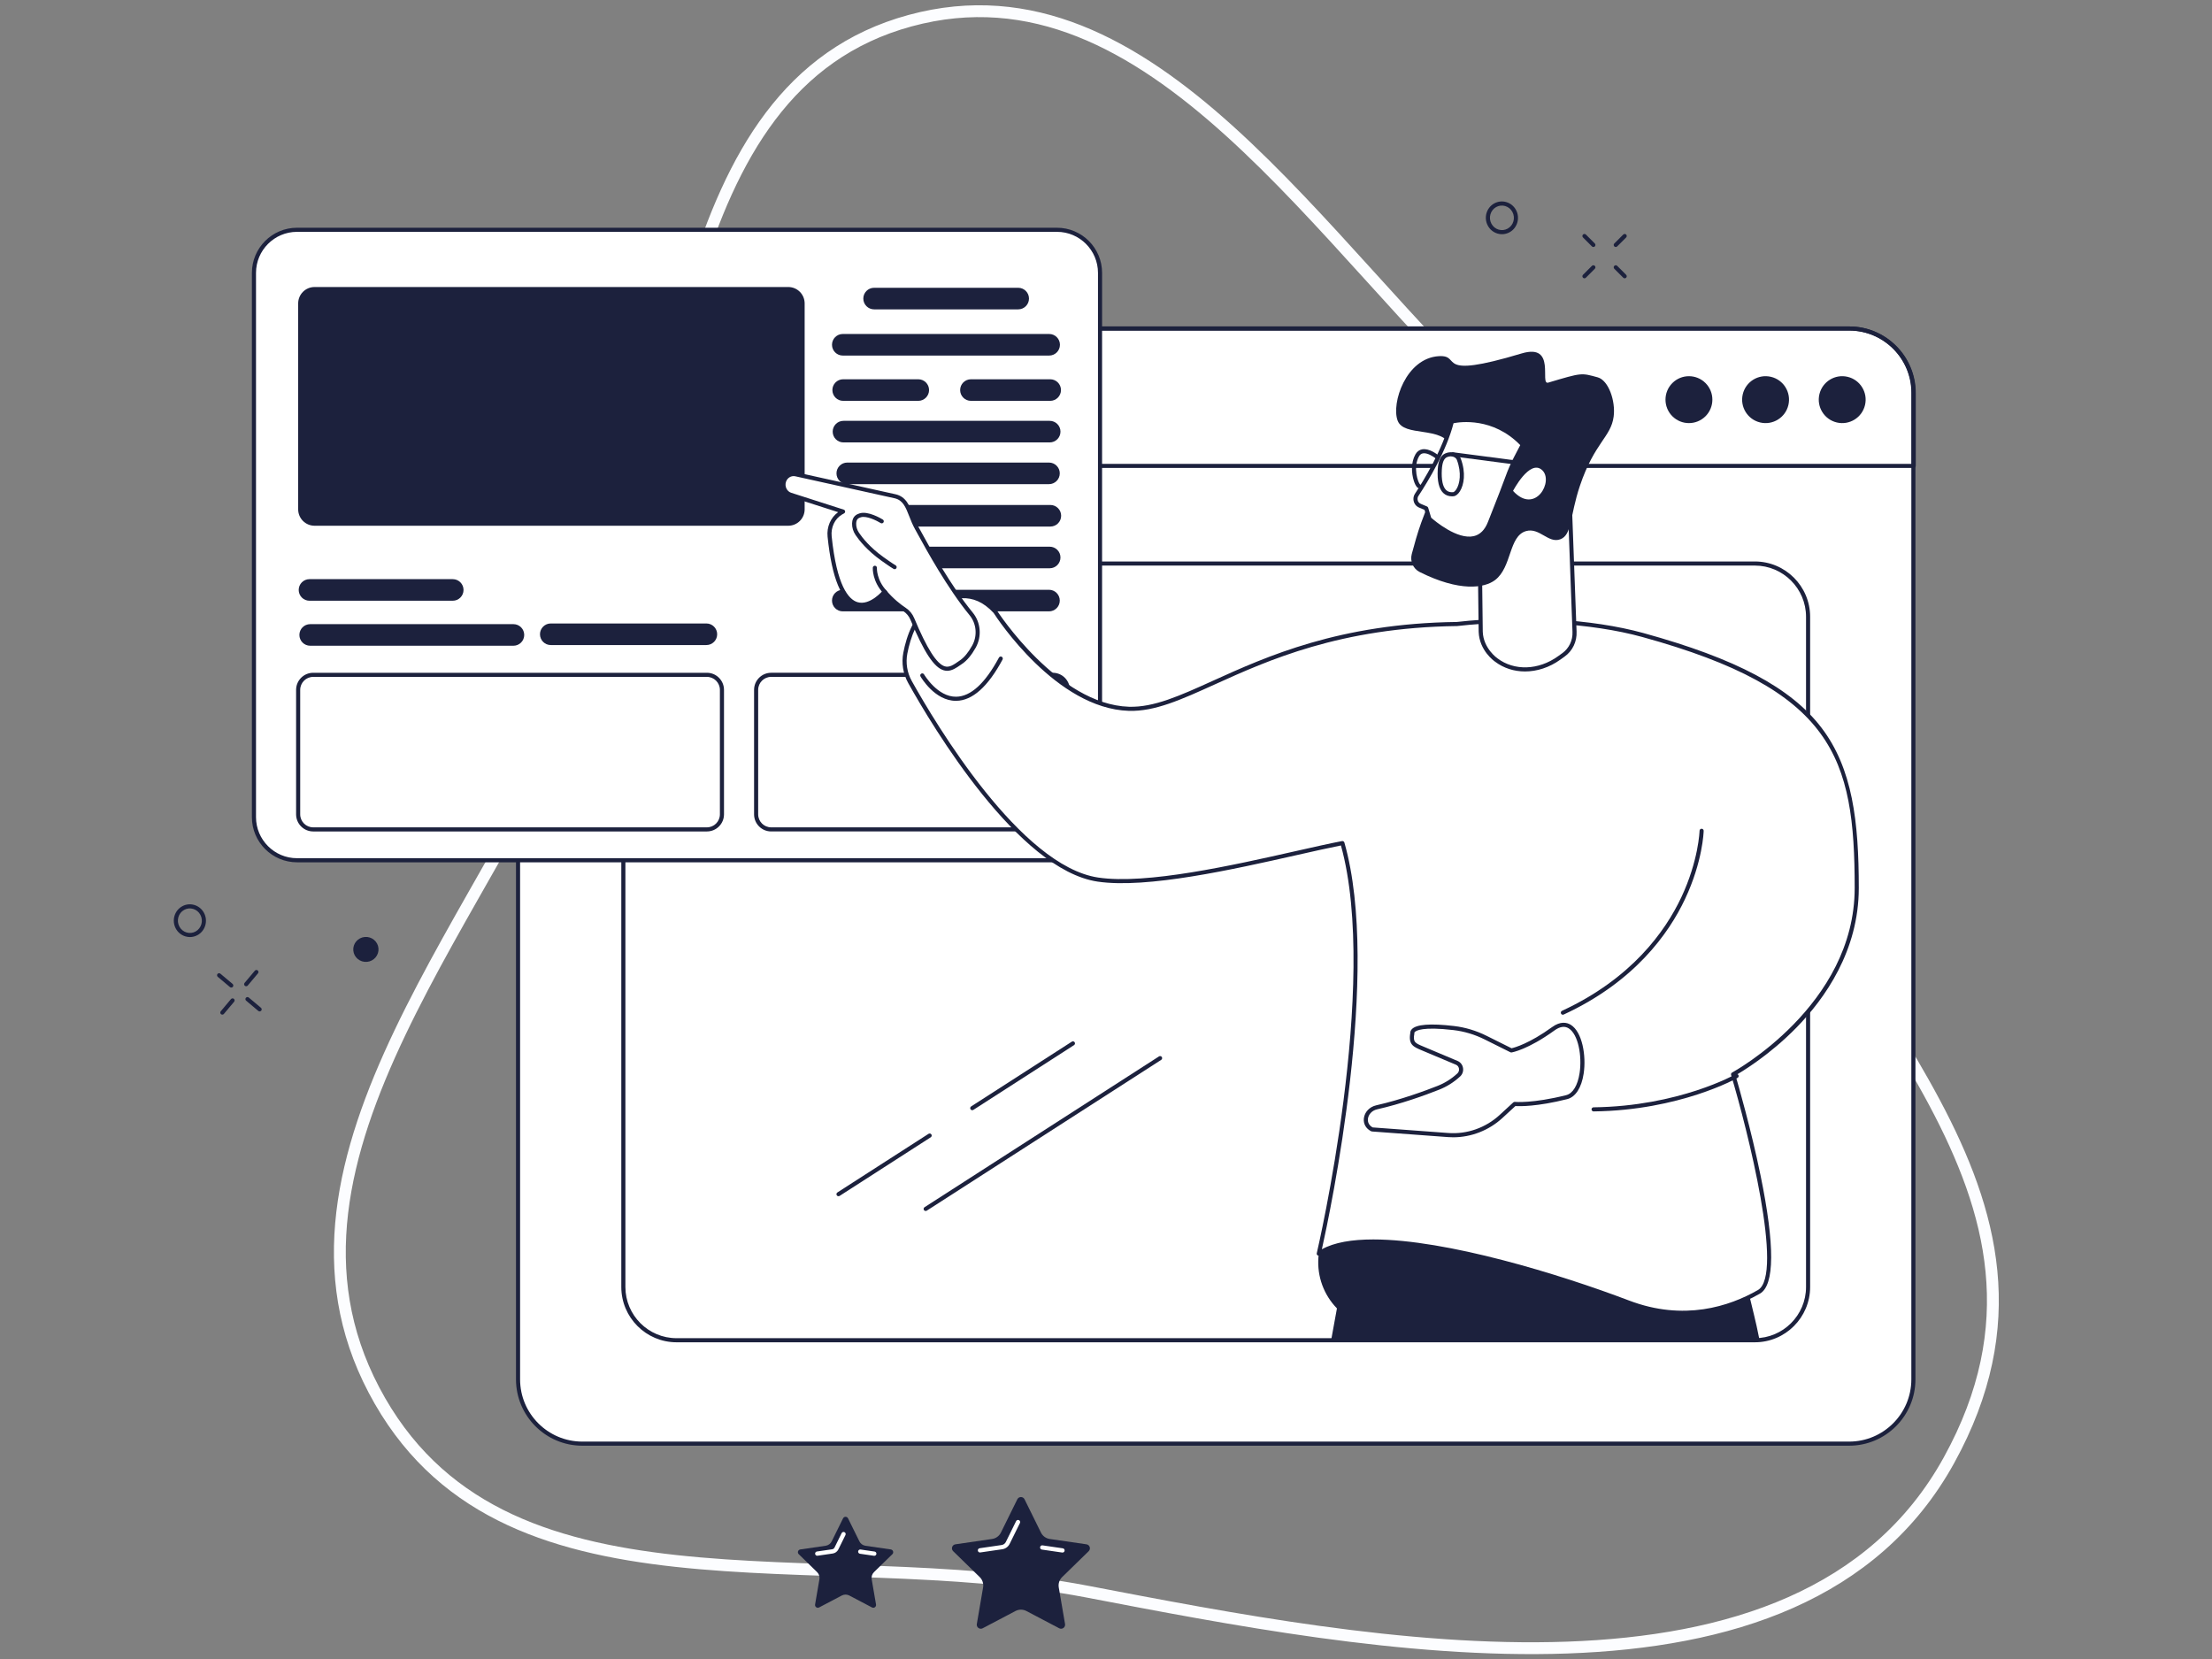
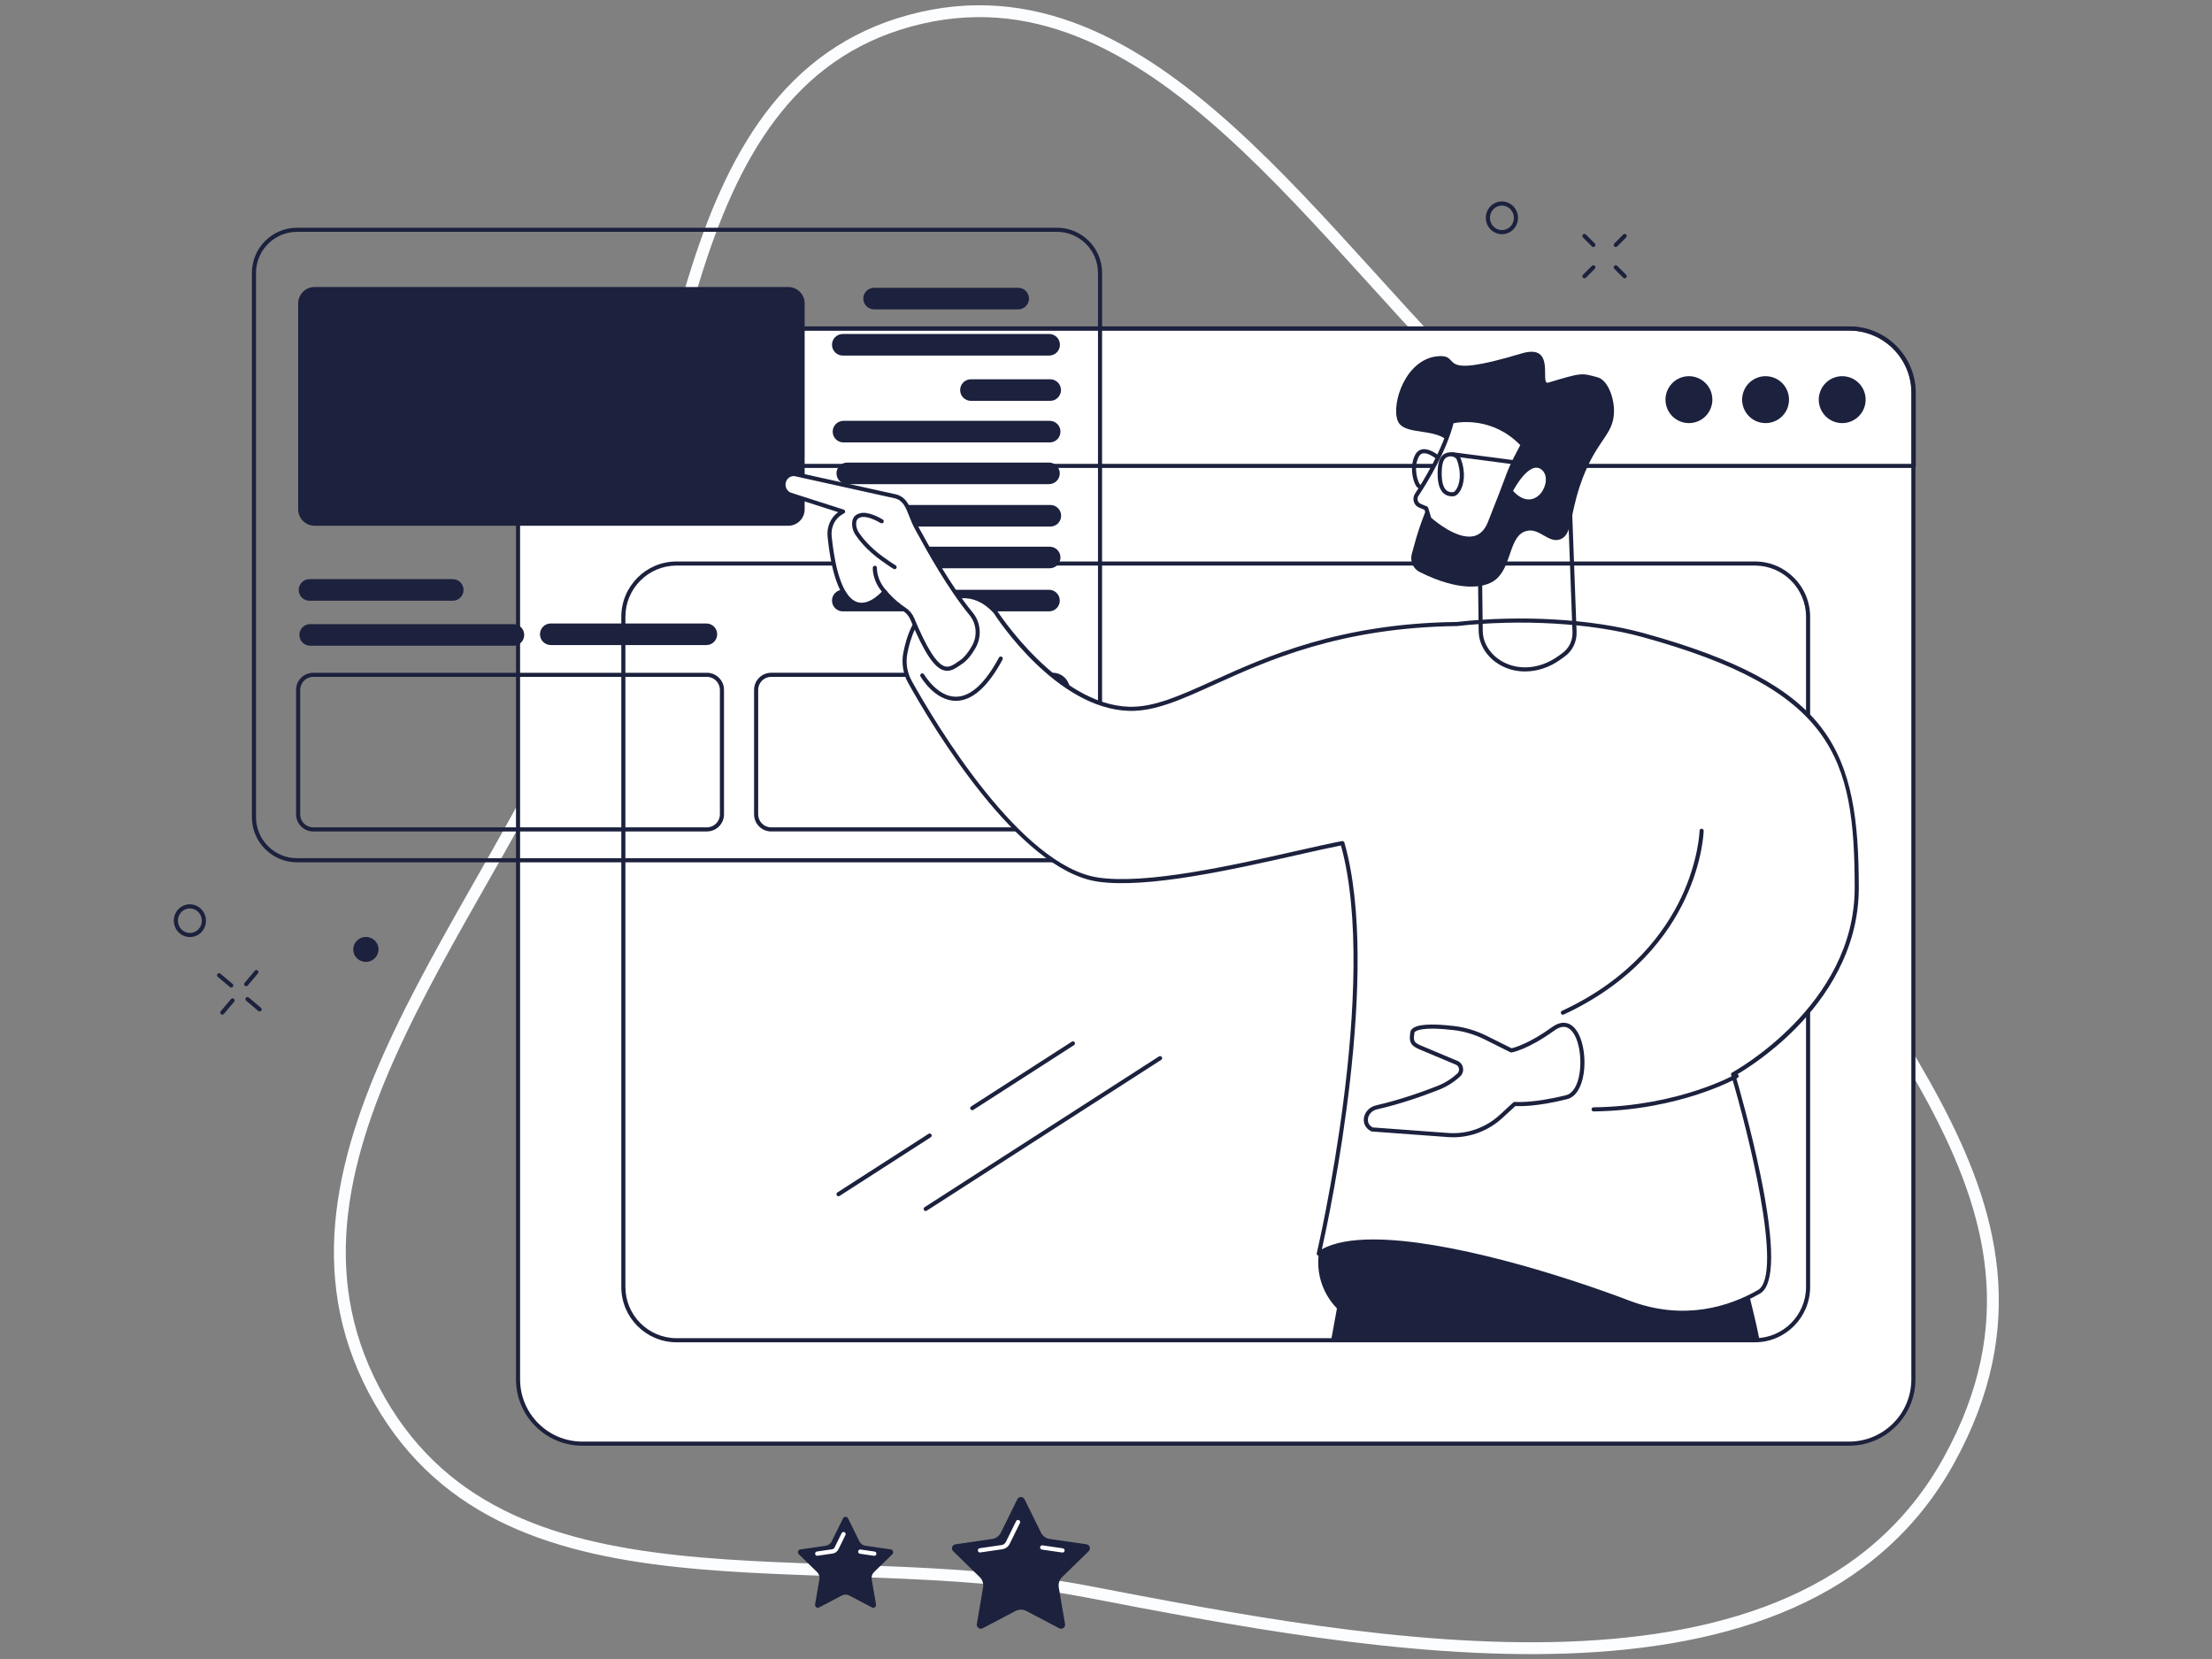
<svg xmlns="http://www.w3.org/2000/svg" width="560" height="420" viewBox="0 0 560 420" fill="none">
  <rect x="0" y="0" width="560" height="420" fill="#808080" stroke="none" />
  <g clip-path="url(#clip0_1362_1807)">
    <path fill-rule="evenodd" clip-rule="evenodd" d="M493.415 369.667C455.615 438.212 346.241 416.54 275.176 402.932C206.63 389.807 126.479 412.403 94.666 351.899C63.436 292.505 125.165 231.104 149.634 168.62C172.944 109.097 168.738 21.979 230.428 5.226C291.769 -11.432 334.342 62.841 381.268 105.715C414.472 136.052 435.803 160.502 445.532 195.783C461.792 254.74 531.215 301.122 493.415 369.667Z" stroke="#FCFDFF" stroke-width="3" />
    <path d="M468.141 83.165H147.412C138.431 83.165 131.15 90.45 131.15 99.437V349.208C131.15 358.194 138.431 365.48 147.412 365.48H468.141C477.122 365.48 484.402 358.194 484.402 349.208V99.437C484.402 90.45 477.122 83.165 468.141 83.165Z" fill="white" />
    <path d="M468.14 365.999H147.412C138.159 365.999 130.631 358.466 130.631 349.208V99.437C130.631 90.178 138.159 82.645 147.412 82.645H468.14C477.393 82.645 484.921 90.178 484.921 99.437V349.208C484.921 358.466 477.393 365.999 468.14 365.999ZM147.412 83.684C138.731 83.684 131.669 90.751 131.669 99.437V349.208C131.669 357.894 138.731 364.96 147.412 364.96H468.14C476.821 364.96 483.883 357.894 483.883 349.208V99.437C483.883 90.751 476.821 83.684 468.14 83.684H147.412Z" fill="#1C213D" />
    <path d="M484.484 118.469H131.232C130.945 118.469 130.713 118.237 130.713 117.95V99.478C130.713 90.197 138.259 82.645 147.534 82.645H468.181C477.457 82.645 485.003 90.197 485.003 99.478V117.95C485.003 118.237 484.771 118.469 484.484 118.469ZM131.751 117.43H483.965V99.478C483.965 90.769 476.884 83.684 468.181 83.684H147.534C138.831 83.684 131.751 90.769 131.751 99.478V117.43Z" fill="#1C213D" />
    <path d="M444.27 339.82H171.281C163.567 339.82 157.291 333.54 157.291 325.82V156.144C157.291 148.425 163.567 142.145 171.281 142.145H444.27C451.985 142.145 458.261 148.425 458.261 156.144V325.82C458.261 333.54 451.985 339.82 444.27 339.82ZM171.281 143.183C164.14 143.183 158.329 148.997 158.329 156.144V325.82C158.329 332.967 164.14 338.781 171.281 338.781H444.27C451.412 338.781 457.223 332.967 457.223 325.82V156.144C457.223 148.997 451.412 143.183 444.27 143.183H171.281Z" fill="#1C213D" />
    <path d="M431.774 105.376C434.091 103.057 434.091 99.297 431.774 96.978C429.456 94.659 425.699 94.659 423.382 96.978C421.064 99.297 421.064 103.057 423.382 105.376C425.699 107.694 429.456 107.694 431.774 105.376Z" fill="#1C213D" />
    <path d="M452.756 102.541C453.509 99.35 451.534 96.151 448.344 95.398C445.154 94.644 441.958 96.621 441.205 99.813C440.452 103.004 442.428 106.203 445.617 106.956C448.807 107.71 452.003 105.733 452.756 102.541Z" fill="#1C213D" />
    <path d="M472.156 102.541C472.909 99.35 470.934 96.151 467.744 95.398C464.555 94.644 461.359 96.621 460.606 99.813C459.853 103.004 461.828 106.203 465.018 106.956C468.207 107.71 471.403 105.733 472.156 102.541Z" fill="#1C213D" />
-     <path d="M267.591 58.176H75.192C69.173 58.176 64.293 63.059 64.293 69.082V206.879C64.293 212.902 69.173 217.785 75.192 217.785H267.591C273.61 217.785 278.49 212.902 278.49 206.879V69.082C278.49 63.059 273.61 58.176 267.591 58.176Z" fill="white" />
    <path d="M267.59 218.305H75.192C68.896 218.305 63.773 213.179 63.773 206.879V69.082C63.773 62.782 68.896 57.656 75.192 57.656H267.59C273.886 57.656 279.009 62.782 279.009 69.082V206.879C279.009 213.179 273.886 218.305 267.59 218.305ZM75.192 58.695C69.468 58.695 64.812 63.355 64.812 69.082V206.879C64.812 212.606 69.468 217.266 75.192 217.266H267.59C273.314 217.266 277.97 212.606 277.97 206.879V69.082C277.97 63.355 273.314 58.695 267.59 58.695H75.192Z" fill="#1C213D" />
    <path d="M257.773 78.319H221.291C219.783 78.319 218.561 77.096 218.561 75.587C218.561 74.079 219.783 72.856 221.291 72.856H257.773C259.281 72.856 260.503 74.079 260.503 75.587C260.503 77.096 259.281 78.319 257.773 78.319Z" fill="#1C213D" />
    <path d="M265.61 90.016H213.363C211.855 90.016 210.633 88.793 210.633 87.285C210.633 85.776 211.855 84.553 213.363 84.553H265.61C267.118 84.553 268.34 85.776 268.34 87.285C268.34 88.793 267.118 90.016 265.61 90.016Z" fill="#1C213D" />
    <path d="M265.744 112.006H213.537C212.029 112.006 210.807 110.783 210.807 109.274C210.807 107.765 212.029 106.542 213.537 106.542H265.744C267.252 106.542 268.475 107.765 268.475 109.274C268.475 110.783 267.252 112.006 265.744 112.006Z" fill="#1C213D" />
    <path d="M265.569 122.567H214.498C212.99 122.567 211.768 121.344 211.768 119.835C211.768 118.327 212.99 117.104 214.498 117.104H265.569C267.077 117.104 268.299 118.327 268.299 119.835C268.299 121.344 267.077 122.567 265.569 122.567Z" fill="#1C213D" />
    <path d="M265.915 133.304H214.843C213.336 133.304 212.113 132.081 212.113 130.572C212.113 129.063 213.336 127.84 214.843 127.84H265.915C267.423 127.84 268.645 129.063 268.645 130.572C268.645 132.081 267.423 133.304 265.915 133.304Z" fill="#1C213D" />
    <path d="M265.743 143.866H213.537C212.029 143.866 210.807 142.643 210.807 141.134C210.807 139.625 212.029 138.402 213.537 138.402H265.743C267.251 138.402 268.473 139.625 268.473 141.134C268.473 142.643 267.251 143.866 265.743 143.866Z" fill="#1C213D" />
    <path d="M265.569 154.776H213.363C211.855 154.776 210.633 153.553 210.633 152.044C210.633 150.536 211.855 149.312 213.363 149.312H265.569C267.077 149.312 268.299 150.536 268.299 152.044C268.299 153.553 267.077 154.776 265.569 154.776Z" fill="#1C213D" />
-     <path d="M232.475 101.48H213.461C211.953 101.48 210.73 100.257 210.73 98.749C210.73 97.24 211.953 96.017 213.461 96.017H232.475C233.983 96.017 235.205 97.24 235.205 98.749C235.205 100.257 233.983 101.48 232.475 101.48Z" fill="#1C213D" />
    <path d="M265.871 101.48H245.806C244.299 101.48 243.076 100.257 243.076 98.749C243.076 97.24 244.299 96.017 245.806 96.017H265.871C267.379 96.017 268.602 97.24 268.602 98.749C268.602 100.257 267.379 101.48 265.871 101.48Z" fill="#1C213D" />
    <path d="M129.983 163.476H78.525C77.017 163.476 75.795 162.253 75.795 160.745C75.795 159.236 77.017 158.013 78.525 158.013H129.983C131.491 158.013 132.713 159.236 132.713 160.745C132.713 162.253 131.491 163.476 129.983 163.476Z" fill="#1C213D" />
    <path d="M178.831 163.304H139.435C137.927 163.304 136.705 162.081 136.705 160.572C136.705 159.063 137.927 157.84 139.435 157.84H178.831C180.339 157.84 181.561 159.063 181.561 160.572C181.561 162.081 180.339 163.304 178.831 163.304Z" fill="#1C213D" />
    <path d="M114.62 152.085H78.351C76.843 152.085 75.621 150.862 75.621 149.353C75.621 147.844 76.843 146.621 78.351 146.621H114.62C116.127 146.621 117.35 147.844 117.35 149.353C117.35 150.862 116.127 152.085 114.62 152.085Z" fill="#1C213D" />
    <path d="M178.964 210.494H79.289C76.903 210.494 74.963 208.552 74.963 206.165V174.651C74.963 172.264 76.903 170.322 79.289 170.322H178.964C181.35 170.322 183.291 172.264 183.291 174.651V206.165C183.291 208.552 181.35 210.494 178.964 210.494ZM79.289 171.361C77.476 171.361 76.001 172.837 76.001 174.651V206.165C76.001 207.979 77.476 209.455 79.289 209.455H178.964C180.777 209.455 182.252 207.979 182.252 206.165V174.651C182.252 172.837 180.777 171.361 178.964 171.361H79.289Z" fill="#1C213D" />
    <path d="M266.527 210.493H195.23C192.845 210.493 190.904 208.551 190.904 206.164V174.65C190.904 172.263 192.845 170.321 195.23 170.321H266.527C268.912 170.321 270.853 172.263 270.853 174.65V206.164C270.853 208.551 268.912 210.493 266.527 210.493ZM195.23 171.36C193.418 171.36 191.943 172.836 191.943 174.65V206.164C191.943 207.978 193.418 209.454 195.23 209.454H266.527C268.34 209.454 269.814 207.978 269.814 206.164V174.65C269.814 172.836 268.34 171.36 266.527 171.36H195.23Z" fill="#1C213D" />
    <path d="M199.557 72.662H79.64C77.346 72.662 75.486 74.523 75.486 76.818V128.944C75.486 131.24 77.346 133.1 79.64 133.1H199.557C201.851 133.1 203.71 131.24 203.71 128.944V76.818C203.71 74.523 201.851 72.662 199.557 72.662Z" fill="#1C213D" />
    <path d="M445.444 339.199C444.946 336.602 444.474 334.673 444.045 332.845C440.877 319.327 437.477 308.305 434.994 300.874L428.261 276.323L345.188 291.437C345.188 291.437 342.499 309.59 337.012 339.199H445.444Z" fill="#1C213D" />
    <path d="M355.928 336.1C365.047 336.1 370.98 326.159 366.901 317.71C365.966 315.773 365.013 313.819 364.076 311.926C357.068 297.772 337.011 300.862 334.512 316.558C334.468 316.833 333.909 317.111 333.872 317.391C332.578 327.322 340.214 336.1 349.887 336.1H355.928Z" fill="#1C213D" />
    <path d="M470.06 224.804C470.06 189.908 463.287 173.797 415.847 160.747C403.796 157.432 386.036 156.04 368.821 157.979C320.885 158.571 302.566 179.973 285.784 179.443C267.305 178.858 251.958 154.852 251.958 154.852C245.842 148.21 239.356 151.571 235.884 153.547C231.727 155.914 229.951 161.45 229.201 165.336C228.717 167.845 229.143 170.449 230.378 172.661C236.503 183.639 258.027 219.708 277.944 222.677C293.747 225.032 325.418 216.229 339.849 213.441C350.022 248.986 333.866 317.382 333.866 317.382C345.931 308.737 386.338 319.885 412.234 329.732C425.182 334.656 436.807 331.909 445.294 327.049C453.782 322.189 438.749 271.988 438.749 271.988C438.749 271.988 470.06 255.229 470.06 224.804Z" fill="white" />
    <path d="M426.044 332.874C421.736 332.874 417.044 332.117 412.05 330.218C388.948 321.434 346.55 308.933 334.168 317.805C333.993 317.931 333.756 317.935 333.577 317.814C333.397 317.694 333.311 317.474 333.361 317.263C333.521 316.584 349.233 249.181 339.479 214.042C336.41 214.647 332.658 215.493 328.348 216.465C312.293 220.086 290.305 225.045 277.868 223.191C257.737 220.19 236.082 183.95 229.924 172.914C228.623 170.583 228.185 167.857 228.691 165.238C229.502 161.039 231.363 155.523 235.627 153.096C238.654 151.373 245.744 147.337 252.339 154.501C252.36 154.523 252.379 154.547 252.395 154.573C252.547 154.811 267.81 178.355 285.8 178.924C292.11 179.125 298.722 176.126 307.1 172.332C320.616 166.21 339.125 157.826 368.815 157.46C385.001 155.634 403.095 156.701 415.985 160.246C439.51 166.718 453.441 174.126 461.157 184.269C468.977 194.549 470.579 207.908 470.579 224.805C470.579 240.697 461.985 252.808 454.775 260.169C447.942 267.147 441.019 271.295 439.364 272.239C440.025 274.489 443.309 285.865 445.712 297.592C449.342 315.298 449.288 325.36 445.552 327.5C440.739 330.256 434.056 332.874 426.044 332.874ZM347.676 313.783C366.177 313.783 394.849 322.566 412.419 329.247C426.322 334.534 437.83 330.725 445.036 326.598C451.705 322.779 442.399 285.99 438.252 272.137C438.181 271.901 438.287 271.647 438.504 271.53C438.814 271.364 469.541 254.56 469.541 224.805C469.541 191.668 464.231 174.595 415.71 161.248C402.94 157.736 384.995 156.681 368.88 158.495C339.355 158.862 320.96 167.194 307.528 173.278C299.029 177.128 292.328 180.17 285.768 179.962C267.426 179.382 252.475 156.616 251.545 155.172C246.236 149.435 240.78 151.358 236.141 153.999C232.22 156.231 230.48 161.45 229.711 165.435C229.251 167.814 229.649 170.29 230.831 172.408C236.93 183.339 258.358 219.233 278.021 222.163C290.267 223.989 312.145 219.054 328.12 215.452C332.66 214.428 336.582 213.543 339.75 212.931C340.009 212.881 340.273 213.039 340.348 213.298C349.693 245.949 336.752 306.867 334.651 316.274C337.785 314.525 342.304 313.783 347.676 313.783Z" fill="#1C213D" />
    <path d="M241.995 177.426C236.651 177.426 233.186 171.507 233.04 171.253C232.897 171.005 232.982 170.687 233.231 170.544C233.478 170.401 233.796 170.486 233.94 170.735C233.973 170.792 237.322 176.467 242.09 176.386C245.763 176.33 249.399 172.997 252.897 166.48C253.033 166.227 253.347 166.132 253.6 166.268C253.853 166.404 253.948 166.719 253.812 166.972C250.121 173.848 246.18 177.365 242.101 177.425C242.065 177.426 242.03 177.426 241.995 177.426Z" fill="#1C213D" />
    <path d="M395.66 256.894C395.464 256.894 395.277 256.782 395.189 256.592C395.068 256.332 395.182 256.023 395.442 255.903C413.043 247.756 421.573 235.8 425.63 227.205C430.03 217.883 430.269 210.388 430.27 210.313C430.277 210.031 430.508 209.807 430.789 209.807C430.793 209.807 430.798 209.807 430.802 209.807C431.089 209.814 431.316 210.052 431.308 210.339C431.301 210.651 431.07 218.09 426.591 227.602C422.463 236.368 413.785 248.557 395.878 256.846C395.807 256.878 395.733 256.894 395.66 256.894Z" fill="#1C213D" />
    <path d="M403.441 281.371C403.157 281.371 402.925 281.142 402.922 280.858C402.918 280.571 403.148 280.335 403.435 280.332C425.017 280.075 439.252 272.049 439.393 271.968C439.641 271.825 439.959 271.911 440.101 272.16C440.244 272.409 440.158 272.726 439.909 272.869C439.766 272.951 425.296 281.111 403.447 281.371H403.441Z" fill="#1C213D" />
    <path d="M383.458 279.476C383.458 279.476 387.881 279.95 396.63 277.758C403.244 276.101 401.291 254.62 393.247 260.438C386.531 265.296 382.602 265.928 382.602 265.928L376.125 262.699C373.583 261.431 370.856 260.599 368.053 260.269C356.891 258.952 357.561 261.532 357.561 261.532C357.082 264.14 358.015 264.534 360.065 265.397L368.797 269.069C370.009 269.579 370.285 271.229 369.309 272.132C367.793 273.534 366.043 274.64 364.144 275.39C360.701 276.749 354.701 278.936 348.518 280.335C345.611 280.993 344.688 284.598 347.369 285.933L366.645 287.354C371.53 287.714 376.349 286.018 380.011 282.648L383.458 279.476Z" fill="white" />
    <path d="M367.914 287.92C367.478 287.92 367.043 287.904 366.607 287.872L347.331 286.451C347.264 286.446 347.198 286.428 347.138 286.398C345.808 285.735 345.115 284.507 345.283 283.111C345.473 281.527 346.727 280.208 348.403 279.828C354.691 278.405 360.845 276.134 363.953 274.907C365.795 274.179 367.478 273.118 368.955 271.752C369.29 271.442 369.44 270.985 369.36 270.527C369.281 270.076 369.002 269.719 368.596 269.548L359.864 265.875C357.853 265.03 356.519 264.468 357.037 261.516C357.024 261.32 357.06 260.971 357.378 260.606C358.489 259.33 362.1 259.043 368.114 259.752C370.954 260.088 373.727 260.922 376.357 262.233L382.674 265.383C383.454 265.206 387.161 264.2 392.944 260.017C395.085 258.469 396.685 258.846 397.65 259.436C400.567 261.218 401.621 267.247 400.926 271.81C400.381 275.383 398.861 277.734 396.756 278.262C389.043 280.194 384.685 280.079 383.643 280.011L380.362 283.031C376.944 286.175 372.469 287.92 367.914 287.92ZM347.513 285.422L366.683 286.836C371.396 287.185 376.126 285.518 379.66 282.266L383.107 279.093C383.217 278.992 383.366 278.943 383.514 278.959C383.558 278.964 387.971 279.392 396.504 277.254C398.184 276.833 399.421 274.792 399.899 271.654C400.547 267.401 399.581 261.833 397.109 260.323C396.096 259.704 394.899 259.884 393.552 260.859C386.813 265.733 382.85 266.414 382.684 266.44C382.577 266.458 382.468 266.441 382.37 266.392L375.894 263.163C373.372 261.906 370.713 261.105 367.992 260.784C360.089 259.852 358.469 260.934 358.161 261.288C358.157 261.293 358.064 261.401 358.064 261.401C358.083 261.475 358.086 261.552 358.072 261.626C357.668 263.825 358.218 264.056 360.266 264.917L368.998 268.59C369.725 268.896 370.243 269.553 370.382 270.347C370.524 271.155 370.255 271.964 369.662 272.513C368.088 273.969 366.296 275.098 364.334 275.873C360.504 277.385 354.669 279.475 348.633 280.842C347.19 281.168 346.428 282.279 346.313 283.235C346.202 284.159 346.639 284.951 347.513 285.422Z" fill="#1C213D" />
    <path d="M198.491 121.819C198.914 120.542 200.18 119.792 201.447 120.071C204.987 120.85 223.212 124.868 226.611 125.64C230.01 126.413 230.146 130.2 232.082 133.668C233.765 136.683 239.56 147.733 245.874 155.432C247.776 157.752 248.041 161.079 246.562 163.712C245.712 165.224 244.632 166.71 243.351 167.586C240.057 169.838 237.58 172.523 230.966 156.685C230.562 155.718 229.884 154.889 229.009 154.313C227.777 153.501 225.84 152.028 223.948 149.783C223.948 149.783 212.865 163.323 210.032 135.829C209.78 133.385 210.869 131.005 212.925 129.802C213.089 129.707 213.261 129.611 213.441 129.515L200.164 125.255C198.775 124.809 198.017 123.251 198.491 121.819Z" fill="white" />
    <path d="M239.795 169.823C239.51 169.823 239.218 169.783 238.916 169.695C236.459 168.98 233.938 165.149 230.486 156.885C230.118 156.003 229.508 155.264 228.723 154.746C227.507 153.945 225.725 152.586 223.941 150.569C222.88 151.689 219.923 154.383 216.79 153.442C213.048 152.317 210.6 146.409 209.516 135.882C209.259 133.396 210.299 131.015 212.191 129.659L200.005 125.749C199.217 125.496 198.571 124.94 198.187 124.184C197.792 123.407 197.723 122.485 197.998 121.655C198.504 120.127 200.036 119.228 201.559 119.563C207.5 120.872 223.602 124.424 226.725 125.134C229.365 125.733 230.238 127.97 231.162 130.337C231.558 131.35 231.967 132.397 232.535 133.415C232.719 133.745 232.953 134.172 233.231 134.68C235.461 138.75 240.682 148.282 246.275 155.102C248.305 157.577 248.602 161.14 247.014 163.967C245.959 165.845 244.825 167.207 243.644 168.014L243.21 168.315C242.143 169.058 241.048 169.823 239.795 169.823ZM223.948 149.263C224.101 149.263 224.246 149.331 224.345 149.448C226.176 151.621 228.047 153.057 229.294 153.878C230.253 154.51 230.996 155.412 231.444 156.484C234.673 164.215 237.139 168.096 239.206 168.698C240.362 169.034 241.407 168.306 242.616 167.463L243.058 167.156C244.106 166.44 245.133 165.196 246.109 163.457C247.489 161.001 247.233 157.908 245.473 155.761C239.818 148.866 234.564 139.275 232.321 135.179C232.044 134.674 231.812 134.25 231.628 133.921C231.026 132.841 230.603 131.761 230.195 130.715C229.303 128.43 228.598 126.625 226.495 126.147C223.375 125.437 207.276 121.886 201.336 120.578C200.332 120.357 199.321 120.96 198.983 121.982C198.793 122.559 198.838 123.174 199.112 123.713C199.37 124.22 199.8 124.592 200.322 124.76L213.599 129.02C213.798 129.084 213.94 129.261 213.958 129.469C213.976 129.678 213.868 129.877 213.683 129.974C213.51 130.066 213.344 130.158 213.187 130.25C211.349 131.325 210.313 133.494 210.548 135.776C211.841 148.318 214.818 151.764 217.088 152.447C220.27 153.403 223.514 149.493 223.546 149.454C223.644 149.334 223.79 149.264 223.944 149.263H223.948Z" fill="#1C213D" />
    <path d="M226.486 144.097C226.398 144.097 226.307 144.074 226.225 144.026C225.345 143.512 223.726 142.363 223.07 141.892C219.484 139.32 217.482 136.761 216.608 135.465C215.997 134.558 215.688 133.543 215.714 132.527C215.765 130.613 216.979 130.189 217.562 129.985C219.696 129.24 223.118 131.296 223.501 131.533C223.745 131.684 223.821 132.004 223.67 132.248C223.519 132.492 223.199 132.567 222.956 132.417C222.03 131.846 219.319 130.472 217.904 130.966C217.354 131.158 216.784 131.357 216.752 132.554C216.731 133.352 216.979 134.158 217.469 134.884C218.304 136.122 220.221 138.57 223.675 141.048C224.178 141.408 225.883 142.623 226.749 143.128C226.996 143.273 227.08 143.591 226.935 143.839C226.839 144.004 226.665 144.097 226.486 144.097Z" fill="#1C213D" />
    <path d="M224.096 150.46C223.958 150.46 223.82 150.405 223.718 150.296C220.781 147.173 220.955 143.85 220.964 143.71C220.982 143.424 221.229 143.207 221.514 143.225C221.8 143.243 222.017 143.489 222 143.775C221.997 143.824 221.868 146.813 224.474 149.584C224.671 149.793 224.66 150.122 224.452 150.319C224.351 150.413 224.224 150.46 224.096 150.46Z" fill="#1C213D" />
-     <path d="M398.616 159.93L397.413 127.41L374.615 139.39L374.866 159.944C375.033 164.526 378.792 167.082 378.792 167.082C383.452 170.627 389.979 169.983 394.728 166.569L395.828 165.778C397.668 164.455 398.721 162.246 398.616 159.93Z" fill="white" />
    <path d="M386.076 169.991C383.324 169.991 380.669 169.163 378.477 167.496C378.337 167.401 374.521 164.752 374.347 159.963L374.096 139.397C374.093 139.201 374.201 139.021 374.374 138.93L397.172 126.95C397.33 126.867 397.519 126.871 397.673 126.961C397.828 127.05 397.925 127.213 397.932 127.391L399.134 159.908C399.247 162.414 398.124 164.766 396.131 166.2L395.03 166.991C392.255 168.986 389.107 169.991 386.076 169.991ZM375.138 139.702L375.384 159.938C375.539 164.178 379.049 166.629 379.084 166.653C383.347 169.895 389.503 169.685 394.425 166.147L395.525 165.356C397.233 164.128 398.195 162.108 398.097 159.954V159.949L396.925 128.253L375.138 139.702Z" fill="#1C213D" />
    <path d="M364.269 90.166C370.354 89.803 362.704 96.251 385.209 89.484C394.171 86.789 389.638 97.558 391.964 96.865C400.557 94.307 400.262 94.385 404.456 95.518C407.234 96.269 409.042 101.539 408.519 105.477C407.83 110.674 403.663 112.018 399.974 123.001C397.383 130.714 398.019 135.4 395.016 136.526C391.98 137.664 389.737 133.47 386.33 134.456C381.921 135.731 382.792 143.589 378.499 146.85C375.794 148.905 369.496 149.86 359.402 144.806C357.766 143.987 356.925 142.075 357.409 140.262C358.029 137.939 358.827 135.008 359.816 132.275C364.533 119.245 369.038 116.298 367.405 112.924C364.903 107.753 355.4 110.72 353.826 106.473C352.192 102.062 355.937 90.663 364.269 90.166Z" fill="#1C213D" />
    <path d="M385.506 112.598L383.765 115.944C382.945 117.521 382.232 119.151 381.63 120.83C380.5 123.977 378.357 129.301 377.186 132.309C373.422 141.981 361.868 131.357 361.868 131.357L361.064 128.694L359.51 128.043C359.21 127.917 358.932 127.726 358.733 127.462C358.234 126.801 358.232 125.925 358.656 125.28C360.977 121.749 365.819 113.823 367.558 106.708C367.558 106.708 377.474 104.071 385.506 112.598Z" fill="white" />
    <path d="M371.961 136.894C367.182 136.894 361.768 131.969 361.518 131.74C361.449 131.677 361.399 131.596 361.372 131.507L360.638 129.079L359.31 128.522C358.9 128.35 358.558 128.092 358.319 127.775C357.704 126.96 357.666 125.843 358.223 124.994C360.296 121.841 365.307 113.735 367.055 106.585C367.1 106.401 367.242 106.256 367.426 106.207C367.528 106.18 377.735 103.591 385.885 112.242C386.036 112.402 386.07 112.642 385.967 112.838L384.226 116.184C383.419 117.734 382.711 119.356 382.119 121.005C381.299 123.292 379.924 126.777 378.819 129.577C378.39 130.664 377.994 131.669 377.671 132.498C376.751 134.861 375.298 136.288 373.353 136.74C372.9 136.846 372.433 136.894 371.961 136.894ZM362.324 131.067C363.164 131.808 368.918 136.705 373.12 135.728C374.71 135.358 375.916 134.144 376.704 132.121C377.027 131.291 377.424 130.284 377.854 129.195C378.955 126.402 380.327 122.926 381.142 120.654C381.749 118.961 382.477 117.296 383.305 115.704L384.875 112.688C377.952 105.583 369.636 106.813 367.985 107.146C366.204 114.104 361.664 121.651 359.09 125.565C358.774 126.047 358.797 126.684 359.148 127.149C359.276 127.32 359.471 127.463 359.712 127.564L361.265 128.216C361.408 128.275 361.517 128.396 361.561 128.544L362.324 131.067Z" fill="#1C213D" />
    <path d="M383.049 124.279C383.049 124.279 387.225 116.227 390.363 118.969C393.501 121.711 388.687 130.455 383.049 124.279Z" fill="white" />
    <path d="M367.585 125.652C366.702 125.652 365.961 125.367 365.376 124.802C364.29 123.753 363.822 121.754 363.985 118.859C364.109 116.635 364.732 115.305 365.889 114.792C366.741 114.414 367.644 114.388 368.431 114.718C369.083 114.991 369.581 115.479 369.798 116.056C371.185 119.743 370.606 122.771 369.601 124.375C369.126 125.134 368.553 125.581 367.988 125.633C367.85 125.645 367.716 125.652 367.585 125.652ZM367.276 115.528C366.96 115.528 366.631 115.599 366.31 115.742C365.544 116.081 365.122 117.12 365.021 118.917C364.878 121.46 365.251 123.237 366.097 124.054C366.548 124.49 367.138 124.668 367.893 124.598C368.069 124.582 368.403 124.333 368.721 123.824C369.554 122.494 370.081 119.757 368.827 116.422C368.712 116.116 368.413 115.837 368.03 115.676C367.793 115.577 367.539 115.528 367.276 115.528Z" fill="#1C213D" />
    <path d="M386.82 118.016C386.798 118.016 386.775 118.014 386.752 118.011L367.725 115.525C367.441 115.488 367.24 115.227 367.278 114.943C367.315 114.658 367.572 114.457 367.86 114.495L386.887 116.981C387.171 117.018 387.371 117.279 387.334 117.564C387.3 117.825 387.077 118.016 386.82 118.016Z" fill="#1C213D" />
    <path d="M359.271 123.614C359.193 123.614 359.114 123.597 359.04 123.561C358.493 123.299 358.103 122.281 357.92 121.697C357.34 119.857 357.145 117.139 358.333 115.03C358.732 114.321 359.303 113.893 360.029 113.755C361.829 113.414 363.937 115.108 364.026 115.181C364.248 115.362 364.281 115.688 364.1 115.911C363.92 116.133 363.594 116.167 363.37 115.986C362.868 115.579 361.316 114.568 360.22 114.776C359.804 114.856 359.483 115.105 359.238 115.54C357.646 118.365 359.014 122.259 359.511 122.637C359.77 122.762 359.868 123.065 359.744 123.324C359.655 123.509 359.466 123.614 359.271 123.614Z" fill="#1C213D" />
    <path d="M246.141 281.064C245.97 281.064 245.803 280.979 245.704 280.825C245.549 280.584 245.618 280.262 245.86 280.107L271.349 263.712C271.591 263.558 271.912 263.627 272.066 263.868C272.221 264.11 272.151 264.431 271.91 264.586L246.421 280.981C246.334 281.037 246.237 281.064 246.141 281.064Z" fill="#1C213D" />
    <path d="M212.279 302.843C212.109 302.843 211.942 302.758 211.842 302.604C211.687 302.363 211.757 302.041 211.998 301.886L235.076 287.042C235.317 286.887 235.638 286.957 235.793 287.198C235.948 287.44 235.878 287.761 235.637 287.916L212.56 302.76C212.473 302.816 212.376 302.843 212.279 302.843Z" fill="#1C213D" />
    <path d="M234.346 306.577C234.175 306.577 234.008 306.493 233.909 306.338C233.754 306.097 233.823 305.776 234.065 305.621L293.415 267.446C293.656 267.291 293.978 267.36 294.132 267.602C294.287 267.843 294.217 268.164 293.976 268.32L234.626 306.495C234.539 306.55 234.442 306.577 234.346 306.577Z" fill="#1C213D" />
    <path d="M62.322 249.685C62.204 249.685 62.085 249.645 61.988 249.564C61.768 249.379 61.74 249.051 61.925 248.832L64.516 245.747C64.7 245.527 65.028 245.499 65.247 245.683C65.467 245.868 65.495 246.196 65.311 246.415L62.719 249.5C62.617 249.622 62.47 249.685 62.322 249.685Z" fill="#1C213D" />
    <path d="M56.285 256.872C56.167 256.872 56.048 256.832 55.951 256.75C55.731 256.566 55.703 256.238 55.887 256.018L58.479 252.933C58.663 252.714 58.991 252.685 59.21 252.87C59.43 253.054 59.458 253.382 59.274 253.602L56.682 256.687C56.58 256.809 56.433 256.872 56.285 256.872Z" fill="#1C213D" />
    <path d="M58.549 250.013C58.431 250.013 58.313 249.973 58.215 249.891L55.132 247.298C54.913 247.113 54.885 246.786 55.069 246.566C55.253 246.347 55.581 246.318 55.801 246.503L58.883 249.095C59.103 249.28 59.131 249.608 58.947 249.827C58.844 249.95 58.697 250.013 58.549 250.013Z" fill="#1C213D" />
    <path d="M65.731 256.053C65.613 256.053 65.495 256.013 65.397 255.931L62.314 253.338C62.094 253.153 62.066 252.826 62.251 252.606C62.435 252.387 62.763 252.358 62.982 252.543L66.065 255.135C66.285 255.32 66.313 255.648 66.129 255.867C66.026 255.99 65.879 256.053 65.731 256.053Z" fill="#1C213D" />
    <path d="M48.088 237.231C47.71 237.231 47.331 237.177 46.958 237.068C45.901 236.759 45.029 236.049 44.501 235.067C43.423 233.063 44.143 230.543 46.106 229.448C47.051 228.92 48.145 228.797 49.183 229.101C50.239 229.41 51.112 230.12 51.64 231.102C52.718 233.105 51.997 235.626 50.035 236.721C49.429 237.059 48.762 237.231 48.088 237.231ZM46.611 230.355C45.141 231.175 44.605 233.068 45.415 234.574C45.81 235.309 46.461 235.841 47.249 236.071C48.019 236.296 48.829 236.204 49.529 235.813C50.999 234.994 51.536 233.101 50.726 231.594C50.331 230.86 49.679 230.328 48.892 230.098C48.123 229.873 47.312 229.964 46.611 230.355Z" fill="#1C213D" />
    <path d="M92.903 243.509C94.662 243.356 95.966 241.822 95.816 240.082C95.665 238.343 94.117 237.056 92.357 237.209C90.598 237.362 89.294 238.896 89.445 240.635C89.596 242.375 91.144 243.661 92.903 243.509Z" fill="#1C213D" />
    <path d="M403.387 62.531C403.254 62.531 403.122 62.48 403.02 62.379L400.756 60.114C400.553 59.912 400.553 59.583 400.756 59.38C400.958 59.177 401.287 59.177 401.49 59.38L403.754 61.644C403.957 61.847 403.957 62.176 403.754 62.379C403.653 62.48 403.52 62.531 403.387 62.531Z" fill="#1C213D" />
    <path d="M411.316 70.457C411.183 70.457 411.05 70.406 410.948 70.305L408.683 68.04C408.481 67.838 408.481 67.509 408.683 67.306C408.886 67.103 409.215 67.103 409.417 67.305L411.683 69.57C411.885 69.772 411.885 70.101 411.683 70.304C411.581 70.406 411.448 70.457 411.316 70.457Z" fill="#1C213D" />
    <path d="M401.123 70.457C400.99 70.457 400.857 70.406 400.756 70.304C400.553 70.101 400.553 69.772 400.756 69.57L403.02 67.305C403.223 67.103 403.551 67.103 403.754 67.306C403.957 67.508 403.957 67.837 403.754 68.04L401.49 70.305C401.388 70.406 401.255 70.457 401.123 70.457Z" fill="#1C213D" />
    <path d="M409.05 62.531C408.918 62.531 408.785 62.48 408.683 62.379C408.481 62.176 408.481 61.847 408.683 61.644L410.948 59.38C411.151 59.177 411.48 59.177 411.683 59.38C411.885 59.583 411.885 59.912 411.683 60.114L409.417 62.379C409.316 62.48 409.183 62.531 409.05 62.531Z" fill="#1C213D" />
    <path d="M380.25 59.294C379.872 59.294 379.493 59.24 379.12 59.131C378.063 58.822 377.191 58.111 376.663 57.129C375.585 55.126 376.305 52.605 378.268 51.51C379.214 50.983 380.307 50.859 381.345 51.163C382.402 51.472 383.274 52.183 383.802 53.164C384.88 55.168 384.159 57.689 382.197 58.783C381.591 59.122 380.924 59.294 380.25 59.294ZM378.773 52.418C377.303 53.238 376.767 55.13 377.577 56.637C377.972 57.372 378.623 57.903 379.411 58.133C380.181 58.358 380.991 58.267 381.692 57.876C383.161 57.056 383.698 55.163 382.888 53.657C382.493 52.922 381.841 52.391 381.054 52.16C380.285 51.935 379.474 52.027 378.773 52.418Z" fill="#1C213D" />
    <path d="M259.378 379.569L263.534 387.995C263.964 388.868 264.797 389.474 265.761 389.614L275.054 390.965C275.89 391.087 276.223 392.115 275.619 392.705L268.894 399.264C268.197 399.944 267.879 400.923 268.043 401.883L269.631 411.145C269.774 411.978 268.9 412.613 268.152 412.22L259.84 407.847C258.978 407.394 257.949 407.394 257.087 407.847L248.775 412.22C248.028 412.613 247.154 411.978 247.297 411.145L248.884 401.883C249.049 400.923 248.73 399.944 248.033 399.264L241.309 392.705C240.704 392.115 241.038 391.087 241.874 390.965L251.167 389.614C252.13 389.474 252.963 388.868 253.394 387.995L257.55 379.569C257.924 378.81 259.004 378.81 259.378 379.569Z" fill="#1C213D" />
    <path d="M268.989 393.053C268.963 393.053 268.937 393.051 268.911 393.047L263.777 392.3C263.482 392.258 263.277 391.983 263.32 391.688C263.363 391.392 263.634 391.18 263.932 391.231L269.066 391.978C269.361 392.021 269.566 392.295 269.522 392.59C269.483 392.859 269.253 393.053 268.989 393.053Z" fill="white" />
    <path d="M248.09 393.031C247.826 393.031 247.596 392.837 247.557 392.568C247.513 392.273 247.718 391.998 248.013 391.956L253.581 391.146C254.039 391.079 254.435 390.791 254.64 390.375L257.246 385.092C257.378 384.825 257.702 384.715 257.969 384.847C258.237 384.979 258.347 385.303 258.214 385.571L255.609 390.853C255.247 391.588 254.547 392.098 253.736 392.215L248.168 393.025C248.142 393.029 248.116 393.031 248.09 393.031Z" fill="white" />
    <path d="M214.695 384.393L217.566 390.213C217.863 390.817 218.439 391.235 219.104 391.332L225.524 392.265C226.101 392.349 226.332 393.059 225.914 393.467L221.269 397.998C220.787 398.467 220.567 399.144 220.681 399.807L221.778 406.205C221.876 406.78 221.273 407.219 220.756 406.948L215.014 403.927C214.419 403.614 213.708 403.614 213.113 403.927L207.371 406.948C206.855 407.219 206.251 406.78 206.35 406.205L207.446 399.807C207.56 399.144 207.34 398.467 206.859 397.998L202.213 393.467C201.796 393.059 202.026 392.349 202.604 392.265L209.023 391.332C209.689 391.235 210.264 390.817 210.561 390.213L213.432 384.393C213.691 383.869 214.437 383.869 214.695 384.393Z" fill="#1C213D" />
    <path d="M221.335 393.874C221.309 393.874 221.283 393.873 221.257 393.868L217.711 393.353C217.415 393.31 217.211 393.036 217.254 392.741C217.297 392.445 217.568 392.234 217.866 392.284L221.412 392.799C221.707 392.842 221.912 393.116 221.869 393.411C221.83 393.681 221.599 393.874 221.335 393.874Z" fill="white" />
    <path d="M206.897 393.859C206.633 393.859 206.402 393.666 206.363 393.396C206.32 393.101 206.525 392.827 206.82 392.784L210.666 392.225C210.928 392.186 211.155 392.022 211.272 391.783L213.072 388.135C213.204 387.867 213.527 387.759 213.795 387.889C214.063 388.021 214.173 388.345 214.04 388.613L212.241 392.262C211.966 392.819 211.435 393.205 210.821 393.294L206.975 393.853C206.949 393.858 206.923 393.859 206.897 393.859Z" fill="white" />
  </g>
  <defs>
    <clipPath id="clip0_1362_1807">
      <rect width="560" height="420" fill="white" />
    </clipPath>
  </defs>
</svg>